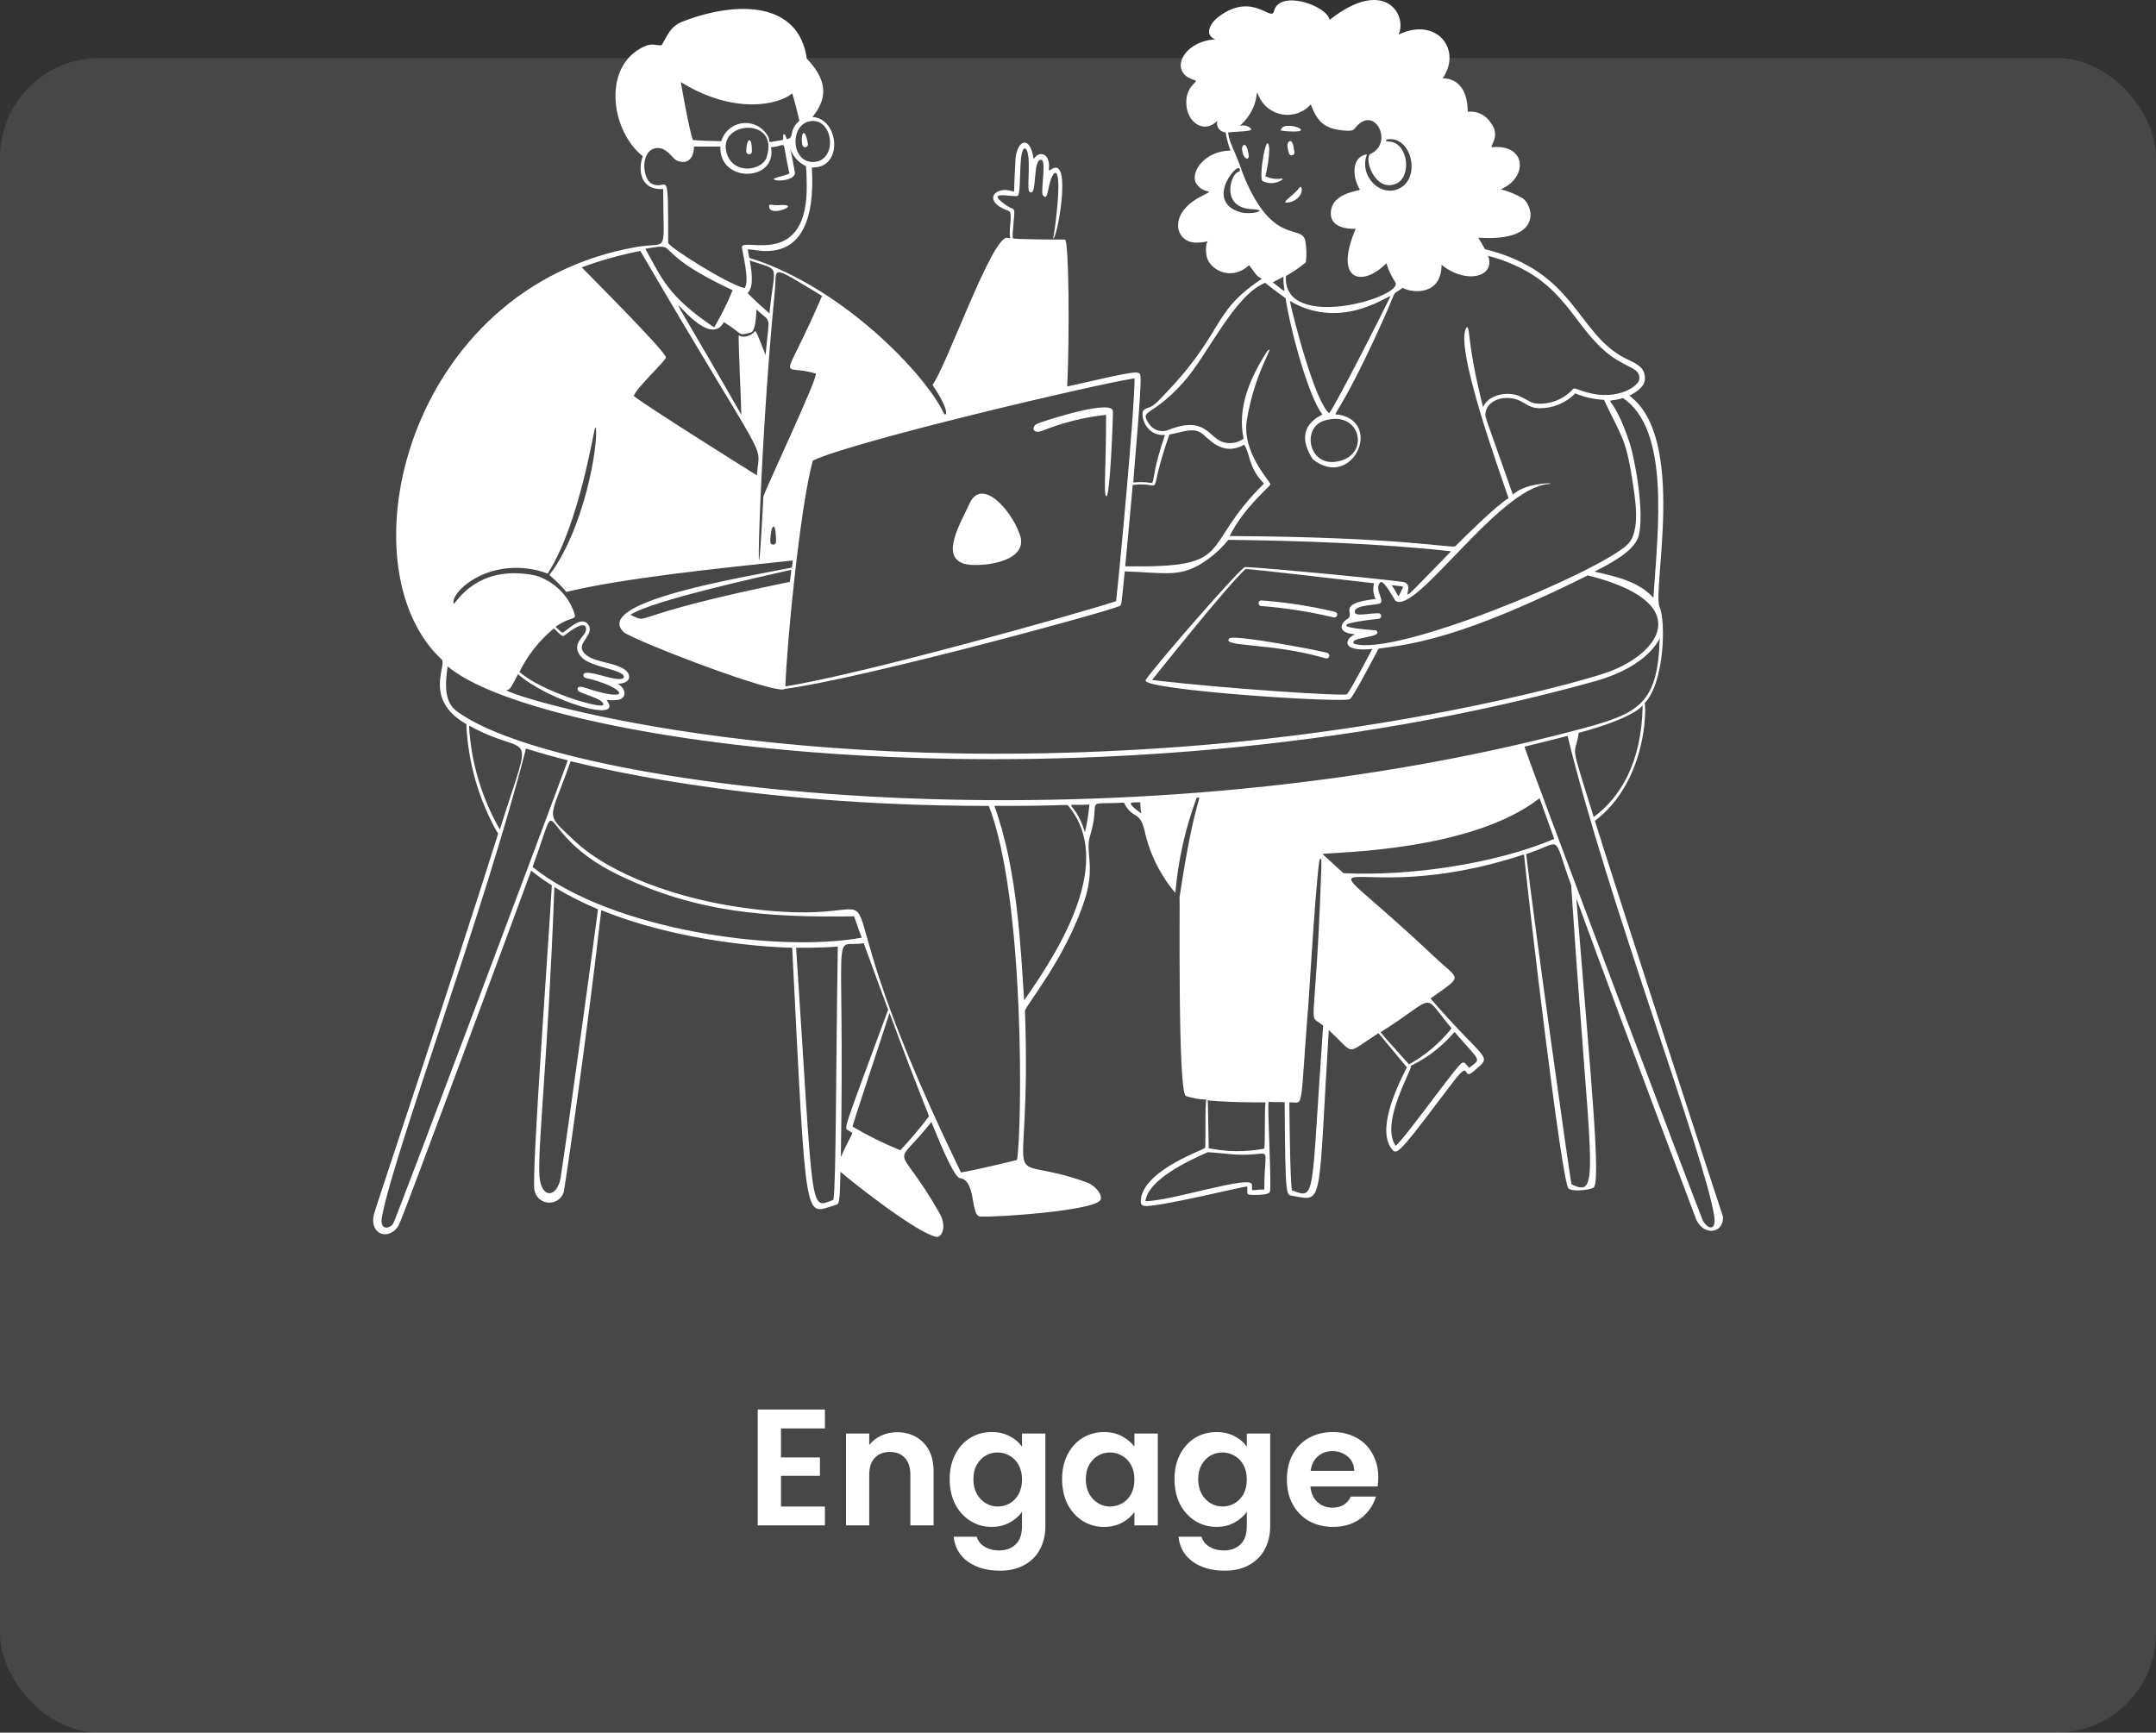
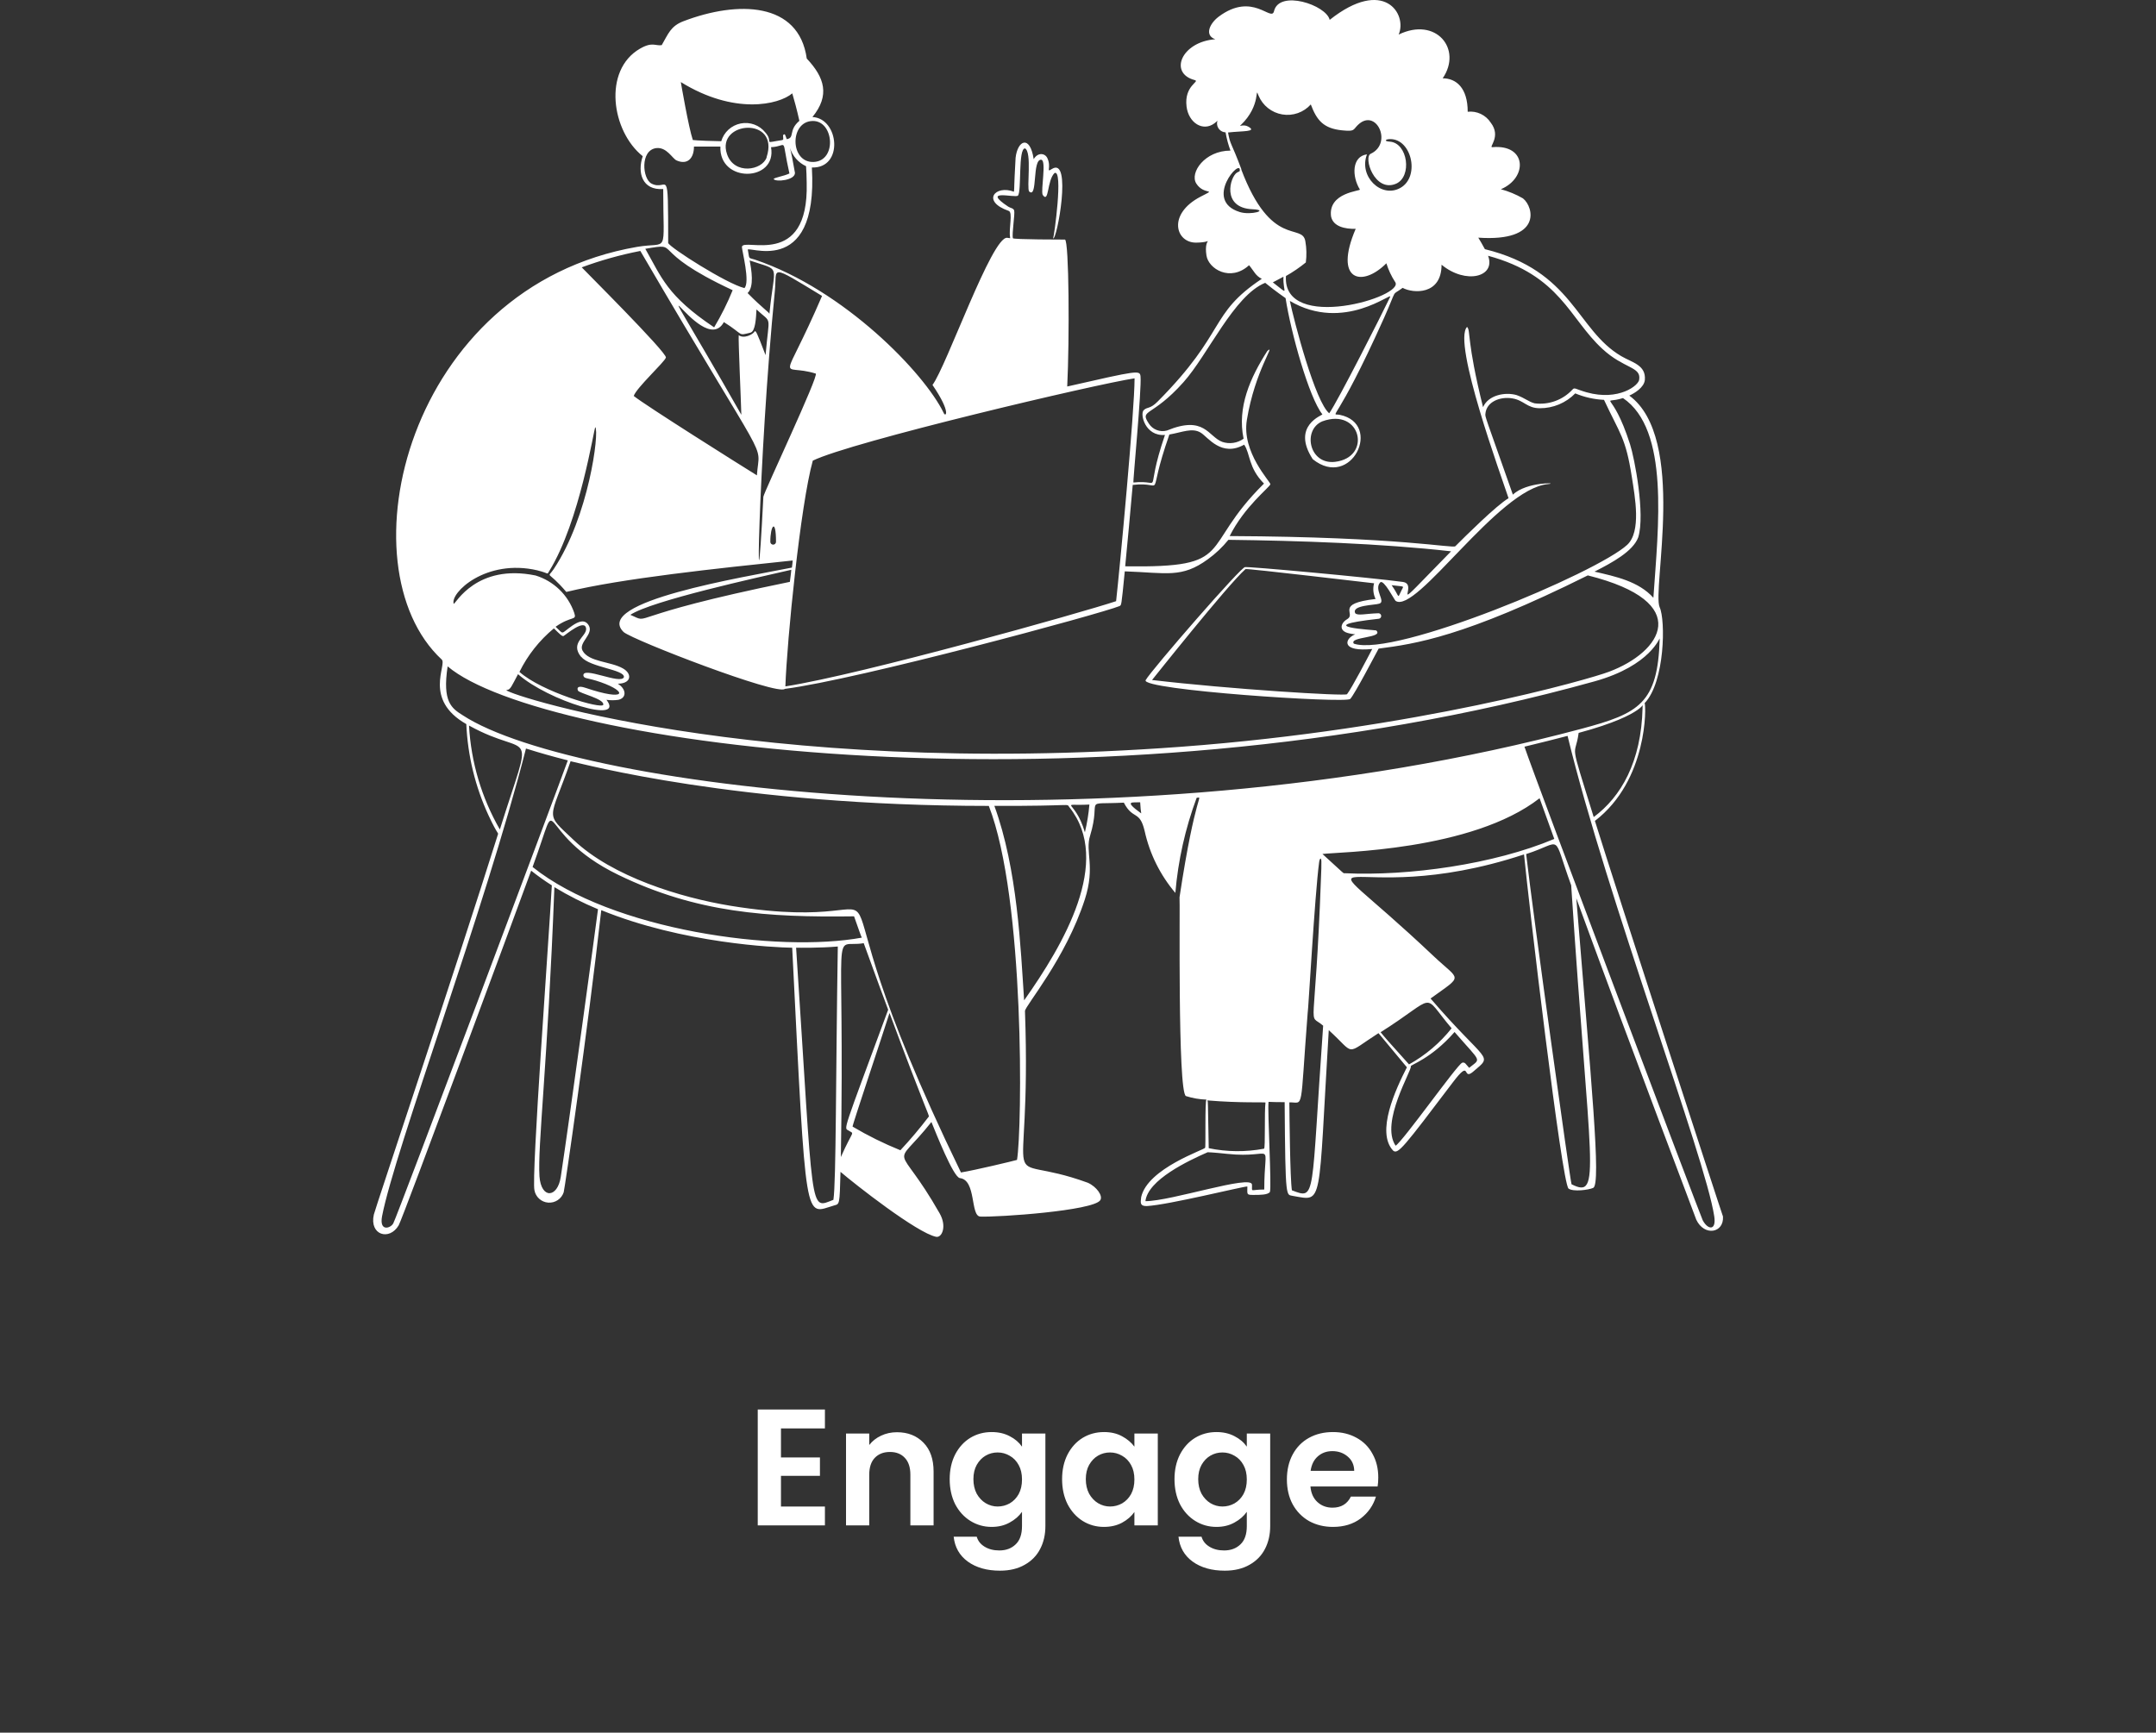
<svg xmlns="http://www.w3.org/2000/svg" width="260" height="209" viewBox="0 0 260 209" fill="none">
  <rect x="0" y="0" width="260" height="209" fill="#333333" stroke="none" />
-   <rect y="7" width="260" height="202" rx="12" fill="white" fill-opacity="0.1" />
  <path d="M94.18 172.3V175.8H98.88V178.02H94.18V181.72H99.48V184H91.38V170.02H99.48V172.3H94.18ZM108.165 172.76C109.485 172.76 110.551 173.18 111.365 174.02C112.178 174.847 112.585 176.007 112.585 177.5V184H109.785V177.88C109.785 177 109.565 176.327 109.125 175.86C108.685 175.38 108.085 175.14 107.325 175.14C106.551 175.14 105.938 175.38 105.485 175.86C105.045 176.327 104.825 177 104.825 177.88V184H102.025V172.92H104.825V174.3C105.198 173.82 105.671 173.447 106.245 173.18C106.831 172.9 107.471 172.76 108.165 172.76ZM119.587 172.74C120.414 172.74 121.141 172.907 121.767 173.24C122.394 173.56 122.887 173.98 123.247 174.5V172.92H126.067V184.08C126.067 185.107 125.861 186.02 125.447 186.82C125.034 187.633 124.414 188.273 123.587 188.74C122.761 189.22 121.761 189.46 120.587 189.46C119.014 189.46 117.721 189.093 116.707 188.36C115.707 187.627 115.141 186.627 115.007 185.36H117.787C117.934 185.867 118.247 186.267 118.727 186.56C119.221 186.867 119.814 187.02 120.507 187.02C121.321 187.02 121.981 186.773 122.487 186.28C122.994 185.8 123.247 185.067 123.247 184.08V182.36C122.887 182.88 122.387 183.313 121.747 183.66C121.121 184.007 120.401 184.18 119.587 184.18C118.654 184.18 117.801 183.94 117.027 183.46C116.254 182.98 115.641 182.307 115.187 181.44C114.747 180.56 114.527 179.553 114.527 178.42C114.527 177.3 114.747 176.307 115.187 175.44C115.641 174.573 116.247 173.907 117.007 173.44C117.781 172.973 118.641 172.74 119.587 172.74ZM123.247 178.46C123.247 177.78 123.114 177.2 122.847 176.72C122.581 176.227 122.221 175.853 121.767 175.6C121.314 175.333 120.827 175.2 120.307 175.2C119.787 175.2 119.307 175.327 118.867 175.58C118.427 175.833 118.067 176.207 117.787 176.7C117.521 177.18 117.387 177.753 117.387 178.42C117.387 179.087 117.521 179.673 117.787 180.18C118.067 180.673 118.427 181.053 118.867 181.32C119.321 181.587 119.801 181.72 120.307 181.72C120.827 181.72 121.314 181.593 121.767 181.34C122.221 181.073 122.581 180.7 122.847 180.22C123.114 179.727 123.247 179.14 123.247 178.46ZM128.082 178.42C128.082 177.3 128.302 176.307 128.742 175.44C129.195 174.573 129.802 173.907 130.562 173.44C131.335 172.973 132.195 172.74 133.142 172.74C133.969 172.74 134.689 172.907 135.302 173.24C135.929 173.573 136.429 173.993 136.802 174.5V172.92H139.622V184H136.802V182.38C136.442 182.9 135.942 183.333 135.302 183.68C134.675 184.013 133.949 184.18 133.122 184.18C132.189 184.18 131.335 183.94 130.562 183.46C129.802 182.98 129.195 182.307 128.742 181.44C128.302 180.56 128.082 179.553 128.082 178.42ZM136.802 178.46C136.802 177.78 136.669 177.2 136.402 176.72C136.135 176.227 135.775 175.853 135.322 175.6C134.869 175.333 134.382 175.2 133.862 175.2C133.342 175.2 132.862 175.327 132.422 175.58C131.982 175.833 131.622 176.207 131.342 176.7C131.075 177.18 130.942 177.753 130.942 178.42C130.942 179.087 131.075 179.673 131.342 180.18C131.622 180.673 131.982 181.053 132.422 181.32C132.875 181.587 133.355 181.72 133.862 181.72C134.382 181.72 134.869 181.593 135.322 181.34C135.775 181.073 136.135 180.7 136.402 180.22C136.669 179.727 136.802 179.14 136.802 178.46ZM146.697 172.74C147.523 172.74 148.25 172.907 148.877 173.24C149.503 173.56 149.997 173.98 150.357 174.5V172.92H153.177V184.08C153.177 185.107 152.97 186.02 152.557 186.82C152.143 187.633 151.523 188.273 150.697 188.74C149.87 189.22 148.87 189.46 147.697 189.46C146.123 189.46 144.83 189.093 143.817 188.36C142.817 187.627 142.25 186.627 142.117 185.36H144.897C145.043 185.867 145.357 186.267 145.837 186.56C146.33 186.867 146.923 187.02 147.617 187.02C148.43 187.02 149.09 186.773 149.597 186.28C150.103 185.8 150.357 185.067 150.357 184.08V182.36C149.997 182.88 149.497 183.313 148.857 183.66C148.23 184.007 147.51 184.18 146.697 184.18C145.763 184.18 144.91 183.94 144.137 183.46C143.363 182.98 142.75 182.307 142.297 181.44C141.857 180.56 141.637 179.553 141.637 178.42C141.637 177.3 141.857 176.307 142.297 175.44C142.75 174.573 143.357 173.907 144.117 173.44C144.89 172.973 145.75 172.74 146.697 172.74ZM150.357 178.46C150.357 177.78 150.223 177.2 149.957 176.72C149.69 176.227 149.33 175.853 148.877 175.6C148.423 175.333 147.937 175.2 147.417 175.2C146.897 175.2 146.417 175.327 145.977 175.58C145.537 175.833 145.177 176.207 144.897 176.7C144.63 177.18 144.497 177.753 144.497 178.42C144.497 179.087 144.63 179.673 144.897 180.18C145.177 180.673 145.537 181.053 145.977 181.32C146.43 181.587 146.91 181.72 147.417 181.72C147.937 181.72 148.423 181.593 148.877 181.34C149.33 181.073 149.69 180.7 149.957 180.22C150.223 179.727 150.357 179.14 150.357 178.46ZM166.211 178.22C166.211 178.62 166.185 178.98 166.131 179.3H158.031C158.098 180.1 158.378 180.727 158.871 181.18C159.365 181.633 159.971 181.86 160.691 181.86C161.731 181.86 162.471 181.413 162.911 180.52H165.931C165.611 181.587 164.998 182.467 164.091 183.16C163.185 183.84 162.071 184.18 160.751 184.18C159.685 184.18 158.725 183.947 157.871 183.48C157.031 183 156.371 182.327 155.891 181.46C155.425 180.593 155.191 179.593 155.191 178.46C155.191 177.313 155.425 176.307 155.891 175.44C156.358 174.573 157.011 173.907 157.851 173.44C158.691 172.973 159.658 172.74 160.751 172.74C161.805 172.74 162.745 172.967 163.571 173.42C164.411 173.873 165.058 174.52 165.511 175.36C165.978 176.187 166.211 177.14 166.211 178.22ZM163.311 177.42C163.298 176.7 163.038 176.127 162.531 175.7C162.025 175.26 161.405 175.04 160.671 175.04C159.978 175.04 159.391 175.253 158.911 175.68C158.445 176.093 158.158 176.673 158.051 177.42H163.311Z" fill="white" />
-   <path d="M152.249 21.823C153.679 22.603 155.247 21.395 154.467 21.549C153.827 21.638 153.175 21.537 152.591 21.258C152.873 20.18 153.034 19.074 153.071 17.96C152.797 15.262 151.743 21.498 152.249 21.823ZM156.36 23.04C155.504 23.896 154.442 24.521 155.324 24.427C156.506 24.307 157.303 23.134 156.874 22.517C156.532 22.74 156.754 22.637 156.36 23.04ZM155.367 17.163C155.11 17.472 155.367 18.166 155.427 18.474C155.445 18.558 155.495 18.632 155.565 18.682C155.636 18.731 155.723 18.752 155.809 18.74C155.894 18.728 155.972 18.684 156.027 18.618C156.081 18.551 156.109 18.466 156.103 18.38C156.009 17.609 155.821 16.632 155.367 17.163ZM150.587 18.739C150.304 16.769 149.73 17.617 149.782 17.943C149.85 19.262 150.681 19.408 150.587 18.739ZM154.853 15.801C159.547 16.255 154.699 14.234 154.442 15.733L154.853 15.801ZM125.249 51.041C124.273 51.384 124.47 52.42 125.677 51.966C128.147 50.975 130.741 50.326 133.387 50.039C133.387 56.995 133.036 59.693 133.438 59.881C133.875 59.71 134.235 50.382 134.209 49.602C134.132 48.163 126.782 50.493 125.249 51.041ZM116.957 60.669C115.698 63.367 113.471 67.051 116.204 67.984C117.737 68.498 124.23 67.984 122.988 64.498C121.891 61.38 118.414 57.628 116.957 60.669ZM160.061 78.752C158.904 78.418 148.762 76.507 148.266 76.996C147.186 78.084 153.174 77.467 159.872 79.411C159.96 79.436 160.054 79.425 160.133 79.381C160.213 79.337 160.271 79.263 160.296 79.176C160.321 79.088 160.311 78.994 160.266 78.915C160.222 78.835 160.148 78.777 160.061 78.752ZM161.012 73.809C158.076 73.108 155.088 72.644 152.077 72.422C151.987 72.433 151.904 72.48 151.848 72.552C151.791 72.624 151.766 72.716 151.778 72.807C151.789 72.898 151.836 72.981 151.908 73.037C151.981 73.093 152.072 73.118 152.163 73.107C155.08 73.339 157.975 73.795 160.823 74.469C160.911 74.494 161.004 74.483 161.084 74.439C161.163 74.395 161.222 74.321 161.247 74.233C161.272 74.146 161.261 74.052 161.217 73.972C161.173 73.893 161.099 73.834 161.012 73.809ZM94.275 24.727C93.187 24.847 92.853 24.538 92.759 24.778C92.528 26.363 96.674 24.658 94.275 24.727ZM90.677 18.277C90.677 16.144 89.992 16.778 89.992 18.277C89.992 18.368 90.028 18.455 90.093 18.519C90.157 18.583 90.244 18.619 90.335 18.619C90.426 18.619 90.513 18.583 90.577 18.519C90.641 18.455 90.677 18.368 90.677 18.277ZM96.751 17.472C96.758 17.516 96.774 17.559 96.798 17.597C96.822 17.635 96.853 17.668 96.889 17.695C96.926 17.721 96.967 17.74 97.011 17.75C97.055 17.76 97.1 17.762 97.145 17.754C97.189 17.747 97.232 17.731 97.27 17.707C97.308 17.683 97.341 17.652 97.368 17.616C97.394 17.579 97.413 17.538 97.423 17.494C97.433 17.45 97.435 17.405 97.427 17.36C97.11 15.296 96.502 15.913 96.751 17.472Z" fill="white" />
  <path d="M192.337 99.019C198.736 94.119 198.522 85.108 198.333 84.816C200.791 82.247 200.86 74.794 200.149 73.261C199.19 71.18 203.473 52.831 196.483 47.718C197.1 47.444 198.273 46.741 198.359 45.825C198.513 44.017 196.808 43.726 195.506 42.955C190.067 39.76 189.724 32.676 179.069 30.055C178.674 29.327 178.589 29.198 178.272 28.667C185.981 29.198 184.988 24.975 183.66 23.93C182.824 23.447 181.928 23.076 180.996 22.825C184.242 21.463 184.148 17.377 179.968 17.754C179.471 17.797 181.081 16.478 179.771 14.791C179.476 14.335 179.06 13.972 178.57 13.74C178.08 13.508 177.534 13.418 176.996 13.48C176.996 10.61 175.616 9.445 173.98 9.445C176.387 5.916 173.175 1.985 168.67 4.169C169.74 1.685 166.888 -2.787 160.352 2.396C159.941 0.597 154.253 -1.279 153.637 1.351C153.32 2.696 151.067 -1.065 146.955 2.019C145.833 2.875 145.242 4.289 146.561 4.734C142.475 5.034 140.908 8.837 144.077 9.66C144.762 9.839 142.775 10.302 143.092 12.855C143.332 14.808 145.062 15.93 146.475 14.859C146.947 14.508 146.81 14.431 146.767 14.799C146.755 14.944 146.773 15.089 146.818 15.227C146.864 15.364 146.937 15.491 147.033 15.6C147.129 15.709 147.246 15.797 147.377 15.86C147.508 15.922 147.65 15.958 147.795 15.964C147.924 16.714 148.122 17.451 148.386 18.166C145.285 18.166 143.443 20.838 144.266 22.14C145.216 23.631 146.887 22.637 144.797 23.716C140.745 25.815 141.764 29.293 144.248 29.267C146.732 29.241 145.105 28.325 145.49 30.809C145.73 32.445 148.386 34.047 150.63 31.991C151.264 32.753 151.392 33.241 152.163 33.635C145.73 37.918 147.975 40 139.631 48.411C138.663 49.397 138.381 49.028 137.918 49.482C137.456 49.936 138.09 52.66 140.488 52.463C137.858 60.172 140.488 57.8 136.685 58.202C136.599 58.202 137.687 46.955 137.541 45.405C137.456 44.642 137.301 44.66 128.701 46.621C128.984 40.882 128.924 29.018 128.427 28.898C128.342 28.898 122.149 28.898 122.149 28.736C122.011 28.188 122.414 25.832 122.303 25.387C122.2 25.095 121.857 25.104 121.583 24.924C118.26 22.714 122.44 23.922 122.757 23.596C123.219 23.082 122.757 17.9 123.613 17.9C124.47 18.354 123.785 22.688 124.11 23.099C125.164 24.024 124.444 19.133 125.583 19.27C126.209 19.39 125.498 22.919 125.738 23.502C126.517 24.616 126.243 21.789 127.168 20.872C128.247 20.35 127.117 28.582 126.997 28.753C127.434 29.096 129.352 18.765 126.834 20.393C126.097 20.872 126.834 20.187 126.294 19.048C125.995 18.457 125.138 18.363 124.658 19.202C124.204 16.204 122.705 16.932 122.474 19.039C122.251 23.014 122.346 22.414 122.277 23.125C120.007 22.268 118.311 24.282 121.643 25.438C122.166 25.618 121.643 27.519 121.806 28.607C121.806 28.787 121.9 28.727 121.455 28.684C119.622 28.496 114.139 44.18 112.452 46.433C114.79 49.859 114.011 50.364 113.797 49.799C111.475 45.002 101.805 34.955 91.055 31.323C90.198 31.049 90.403 31.323 90.198 30.209C89.573 29.293 98.712 33.995 97.907 20.204C101.77 20.333 101.205 14.285 97.976 14.114C100.109 11.501 99.441 9.351 97.29 7.064C96.34 0.211 88.973 0.057 82.42 2.559C80.87 3.15 80.596 4.075 79.799 5.445C79.028 5.565 78.677 5.008 77.186 5.865C72.655 8.478 73.76 15.861 77.512 18.842C76.835 20.804 77.426 22.98 79.979 22.8C79.979 31.006 80.724 29.104 76.818 29.781C48.979 34.603 41.201 68.353 53.271 79.557C53.939 80.182 51.009 84.371 56.234 87.343C56.402 91.148 57.31 94.884 58.907 98.342C60.098 100.912 60.14 100.355 60.02 100.732C54.932 116.921 45.236 145.822 45.082 146.507C44.525 148.983 46.958 149.703 48.08 147.801C48.577 146.944 62.29 109.854 64.055 105.023C64.854 105.658 65.686 106.25 66.548 106.796C66.179 113.383 64.072 141.916 64.449 143.561C64.519 143.961 64.721 144.326 65.023 144.599C65.324 144.871 65.708 145.035 66.113 145.064C66.519 145.094 66.922 144.987 67.26 144.762C67.598 144.536 67.85 144.204 67.978 143.818C68.107 143.39 70.848 124.536 72.51 109.786C82.36 113.803 93.522 114.291 95.534 114.317C97.248 148.503 96.991 146.448 100.605 145.402C101.239 145.214 101.256 145.402 101.359 141.351C103.072 142.824 110.61 148.743 112.897 149.189C113.583 149.317 114.217 147.947 113.317 146.362C108.092 137.171 107.518 141.411 112.323 135.338C112.863 136.648 114.953 141.976 115.75 142.105C117.763 142.327 116.992 146.704 118.225 146.747C120.418 146.833 131.785 146.045 132.676 144.786C133.053 144.263 132.239 143.141 131.194 142.67C119.853 138.533 124.47 146.242 123.605 121.958C123.605 121.341 128.496 115.679 130.826 108.484C132.119 104.483 130.826 102.753 131.468 100.774C132.882 96.106 130.38 97.083 135.528 96.817C136.625 98.941 137.439 97.674 138.038 100.243C138.646 102.995 139.916 105.556 141.739 107.704C142.072 103.782 142.937 99.924 144.308 96.235C145.165 96.157 144.197 95.327 142.244 108.227C142.321 108.312 141.996 131.731 143.015 132.211C143.816 132.468 144.649 132.612 145.49 132.639C145.285 132.802 145.422 138.447 145.328 138.447C145.328 138.661 138.389 140.914 137.618 144.4C137.516 145.163 137.498 145.48 138.295 145.48C140.942 145.334 149.842 143.115 150.424 143.115C150.424 144.066 150.279 144.143 151.178 144.135C151.94 144.135 152.891 144.135 153.14 143.784C153.371 143.21 152.84 134.018 152.977 132.948C152.977 132.862 152.831 132.948 154.921 132.948C155.007 145.171 155.101 144.015 155.958 144.263C159.615 144.889 158.947 145.694 160.241 124.262C163.547 127.26 162.074 127.294 166.237 124.622C166.802 125.333 169.663 128.716 169.663 128.742C168.293 131.414 165.911 136.554 168.001 138.79C168.592 139.295 169.286 138.37 175.171 130.601C177.484 127.534 176.276 130.447 177.655 129.264C180.148 127.132 179.368 128.408 172.516 120.442C176.533 117.538 176.096 118.36 172.918 115.362C155.598 98.976 161.851 110.317 183.788 103.062C184.319 108.578 188.345 142.781 189.159 143.372C189.716 143.775 191.558 143.544 192.131 143.287C193.116 142.841 191.892 130.575 190.093 108.355C197.331 128.125 204.56 147.039 204.56 147.124C205.52 149.154 207.91 148.752 207.781 146.739C207.756 146.773 194.795 106.95 192.337 99.019ZM177.175 128.81C176.773 128.391 176.679 128.074 176.319 128.194C175.642 128.536 169.226 137.616 168.301 138.199C166.4 135.389 170.331 129.016 170.134 128.622C170.014 128.459 172.55 127.765 175.411 124.485C178.683 128.271 178.632 127.611 177.167 128.81H177.175ZM175.06 124.031C173.649 125.807 171.903 127.289 169.92 128.391C167.35 125.547 166.999 125.127 166.494 124.51C173.544 120.048 171.334 119.662 175.051 124.031H175.06ZM198.085 85.339C197.939 91.926 195.464 96.132 192.191 98.556C189.116 88.645 189.939 91.652 190.375 88.405C198.941 86.101 198.093 84.388 198.076 85.339H198.085ZM199.395 72.113C197.605 70.117 194.847 69.543 192.286 68.952C194.419 67.865 196.928 66.511 197.562 64.815C198.419 62.005 197.108 55.247 196.577 53.602C194.376 46.707 192.937 48.9 195.721 48.017C201.357 51.821 199.978 63.496 199.387 72.113H199.395ZM165.894 72.25C160.909 72.824 163.607 74.015 162.468 74.683C161.663 75.145 161.389 76.113 162.691 76.396C163.65 76.61 163.547 76.396 163.102 76.679C162.142 77.253 161.894 78.64 165.483 78.281C165.072 79.069 163.008 83.035 162.442 83.737C162.237 83.994 148.197 83.12 138.929 82.024C139.006 81.938 148.017 70.588 150.202 68.644C150.407 68.55 165.62 70.357 165.706 70.357C165.536 70.989 165.6 71.661 165.886 72.25H165.894ZM163.265 77.638C162.622 76.781 166.939 76.979 165.963 76.045C165.877 75.993 157.637 75.591 166.305 74.632C166.384 74.614 166.454 74.568 166.502 74.502C166.549 74.437 166.572 74.356 166.564 74.275C166.557 74.195 166.521 74.12 166.462 74.064C166.403 74.008 166.326 73.975 166.245 73.972C164.704 74.015 163.744 74.297 163.436 73.972C162.93 72.987 165.834 72.995 166.323 72.816C167.179 72.584 165.629 71.102 166.451 70.246C166.879 69.86 168.121 72.319 168.301 72.481C170.794 74.135 180.653 58.956 186.675 58.391C188.165 58.245 184.105 58.065 182.443 59.667C179.017 49.971 179.103 50.313 179.128 49.936C179.24 48.446 180.919 47.812 182.366 48.052C183.814 48.292 184.122 49.234 185.681 49.242C186.479 49.246 187.269 49.09 188.005 48.783C188.741 48.475 189.407 48.023 189.964 47.452C191.067 47.911 192.241 48.175 193.433 48.232C195.369 52.377 196.046 52.78 196.783 57.5C197.168 59.958 197.956 64.121 196.226 65.723C192.585 69.098 168.19 79.326 163.256 77.638H163.265ZM167.83 70.588C169.543 70.811 169.286 70.588 168.952 71.334C168.498 72.284 168.815 71.985 167.822 70.588H167.83ZM149.508 25.575C145.028 24.187 149.713 18.928 149.508 20.598C149.508 20.684 149.259 20.761 149.191 20.804C148.334 21.292 147.255 25.087 151.058 25.241C153.114 25.335 150.836 25.995 149.508 25.575ZM149.713 20.435C148.428 17.009 148.377 17.549 148.094 15.981C149.808 15.784 151.658 15.921 150.544 15.279C149.936 14.928 149.336 15.339 149.611 15.107C152.18 12.666 151.264 10.216 151.778 11.544C152.025 12.131 152.417 12.646 152.916 13.041C153.416 13.436 154.007 13.699 154.636 13.804C155.264 13.909 155.909 13.854 156.51 13.643C157.111 13.432 157.649 13.072 158.074 12.598C158.793 14.508 159.598 15.502 161.868 15.724C163.384 15.87 163.145 15.681 163.719 15.107C165.92 12.906 168.001 17.249 165.329 18.534C164.352 18.877 165.749 23.279 168.361 22.157C170.314 21.301 169.783 17.249 167.607 17.086C166.802 17.026 167.213 16.821 167.342 16.803C170.169 16.401 171.368 21.284 168.867 22.671C166.571 23.947 163.821 21.284 164.849 18.619C163.008 18.868 163.016 21.275 163.993 22.86C164.113 23.048 160.147 23.202 160.515 26.098C160.763 27.348 162.228 27.631 163.487 27.605C160.806 33.858 164.224 34.732 167.188 31.759C167.432 32.549 167.784 33.301 168.233 33.995C169.629 35.768 154.639 40.197 155.076 33.293C155.92 32.817 156.723 32.27 157.474 31.657C157.586 30.802 157.566 29.935 157.414 29.087C157.029 26.851 153.302 30.012 149.679 20.418L149.713 20.435ZM160.326 49.876C158.613 48.557 156.044 38.672 155.547 36.299C162.082 40.154 167.976 35.092 167.642 35.82C166.639 37.927 161.337 48.377 160.292 49.859L160.326 49.876ZM160.986 55.71C157.859 56.061 157.054 51.855 159.453 50.827C164.13 49.097 165.5 55.187 160.986 55.71ZM153.482 34.064C153.482 34.064 154.253 33.67 154.776 33.378C154.69 35.323 155.607 35.674 153.482 34.047V34.064ZM138.544 51.093C137.379 49.328 138.903 50.382 142.715 46.107C145.687 42.784 148.797 35.648 152.574 34.115C152.789 34.303 153.936 35.203 155.033 35.965C155.675 40.12 157.86 47.958 159.47 49.979C159.547 50.073 155.658 51.324 158.313 55.393C162.973 59.127 166.794 51.11 161.569 50.039C160.344 49.799 161.02 51.461 166.896 38.372C168.61 34.518 167.71 35.803 169.149 34.723C170.391 35.4 173.843 35.631 173.843 31.931C176.756 34.338 180.413 33.421 179.454 30.852C188.191 33.224 189.245 38.424 193.245 42.09C195.815 44.471 197.888 44.214 197.682 45.739C197.682 46.484 195.198 48.403 191.343 47.324C190.024 46.955 189.879 46.681 189.63 46.99C189.057 47.61 188.343 48.085 187.549 48.374C186.755 48.663 185.903 48.758 185.065 48.651C184.337 48.463 183.925 48.026 182.897 47.658C181.501 47.255 179.471 47.658 178.846 49.114C176.824 40.976 177.381 39.897 176.918 39.434C175.12 41.268 181.107 57.611 181.921 60.095C180.465 60.952 176.696 64.695 175.505 65.886C175.205 66.186 168.978 64.764 148.291 64.661C150.073 61.106 153.045 58.845 153.2 58.416C153.251 58.134 149.713 54.579 150.364 50.656C151.349 44.66 153.919 41.353 152.831 42.338C150.776 45.542 149.174 49.131 149.97 52.917C149.603 53.181 149.179 53.353 148.732 53.42C148.285 53.487 147.829 53.447 147.401 53.303C145.687 52.66 145.276 50.056 140.719 51.932C140.314 52.043 139.885 52.022 139.493 51.871C139.101 51.72 138.769 51.447 138.544 51.093ZM141.019 52.412C142.578 52.146 143.777 51.555 144.814 52.198C145.67 52.729 147.298 55.178 150.039 53.637C150.793 54.742 150.527 56.412 152.429 58.331C144.42 66.246 149.285 68.507 135.691 68.31C135.897 66.211 136.368 61.192 136.599 58.493C140.796 57.997 138.081 60.798 141.019 52.412ZM136.822 45.636C136.822 49.559 135.032 68.618 134.595 72.516C130.543 73.869 103.938 81.347 94.712 82.795C94.901 77.253 96.528 60.909 98.019 55.564C102.61 53.303 132.376 46.287 136.822 45.636ZM76.004 74.169C78.574 72.456 91.474 69.638 95.423 68.73C95.423 68.935 95.278 69.98 95.252 70.186C74.582 74.409 78.72 75.343 76.03 74.169H76.004ZM99.132 35.7C94.25 47.05 93.993 43.7 98.37 45.062C98.824 45.208 92.082 59.453 92.057 59.924C91.02 80.396 91.423 55.538 93.444 35.083C93.727 32.265 92.596 31.725 99.141 35.7H99.132ZM93.581 65.355C93.581 65.446 93.545 65.533 93.481 65.597C93.417 65.661 93.33 65.697 93.239 65.697C93.148 65.697 93.061 65.661 92.996 65.597C92.932 65.533 92.896 65.446 92.896 65.355C92.888 63.419 93.581 62.408 93.581 65.355ZM90.403 31.417C94.318 32.762 93.393 31.597 92.785 37.867C92.785 37.687 91.988 37.216 90.155 35.349C90.977 34.603 90.618 32.505 90.403 31.417ZM90.506 40.12C91.089 39.974 91.174 38.407 91.226 37.327C93.162 39.126 92.751 37.79 92.322 42.835C91.174 39.828 91.183 40.008 91.029 39.94C90.815 40.368 89.675 40.899 89.084 40.428C89.024 41.036 89.35 48.052 89.401 50.03C75.396 25.455 84.596 43.82 87.294 38.852C89.787 40.411 88.904 40.522 90.523 40.12H90.506ZM98.001 14.594C100.571 14.542 100.965 19.425 98.113 19.536C95.26 19.647 95.192 14.645 98.001 14.594ZM95.543 11.261C95.749 11.938 96.126 13.317 96.4 14.576C95.038 15.716 95.886 16.632 94.875 16.786C94.686 16.307 94.686 16.033 94.43 16.307C94.43 17.018 94.661 16.821 93.701 17C92.082 17.292 93.29 17.12 92.305 15.99C91.956 15.551 91.494 15.217 90.968 15.024C90.442 14.83 89.873 14.785 89.323 14.893C88.774 15.001 88.264 15.258 87.85 15.635C87.437 16.013 87.135 16.497 86.977 17.035C86.232 17.035 83.928 16.949 83.551 16.889C83.037 15.373 82.112 9.968 82.103 9.899C88.519 13.874 93.907 12.649 95.543 11.261ZM92.459 18.971C91.928 20.564 88.528 21.138 87.671 18.585C86.309 14.594 94.095 13.985 92.442 18.971H92.459ZM78.574 22.149C77.46 21.575 77.178 18.123 79.131 17.866C80.399 17.712 81.075 19.116 81.581 19.348C82.883 19.93 83.688 19.116 83.688 17.677H86.874C86.695 22.131 93.727 21.96 92.982 17.754C95.123 17.66 94.155 16.29 95.2 20.924C94.515 21.258 93.35 21.412 93.299 21.6C93.539 21.977 95.868 21.763 95.868 20.855C95.603 19.305 95.406 18.371 95.269 17.857C95.423 18.336 95.674 18.779 96.007 19.156C96.341 19.533 96.748 19.838 97.205 20.05C97.256 20.71 97.265 21.206 97.282 22.08C97.547 32.547 89.573 28.573 89.47 29.789C89.47 30.218 90.489 34.072 89.77 34.749C87.645 34.235 80.793 29.875 80.579 29.31C80.57 19.468 80.553 23.159 78.574 22.149ZM88.356 34.997C87.728 36.549 86.98 38.049 86.121 39.486C80.424 35.674 79.773 33.438 77.82 30.012C82.42 29.224 77.812 30.089 88.356 35.006V34.997ZM77.221 30.269C93.222 57.68 91.586 52.891 91.277 57.337C89.17 56.035 77.82 48.891 76.424 47.761C76.758 46.767 80.116 43.7 80.304 43.135C80.493 42.57 70.12 32.256 70.154 32.248C72.439 31.405 74.788 30.746 77.178 30.278L77.221 30.269ZM64.86 68.815C66.256 69.149 65.931 69.381 66.231 68.892C69.94 62.896 71.627 51.658 71.79 51.521C72.287 52.129 71.019 62.28 66.77 68.653C65.965 69.86 65.957 68.653 68.295 71.402C74.985 69.766 86.557 68.558 95.594 67.608C95.594 67.83 95.526 68.19 95.5 68.464C89.633 69.638 71.439 72.576 75.208 76.242C76.39 77.244 93.796 83.951 94.644 83.095C103.475 81.964 132.847 74.006 135.006 73.107C135.237 72.953 135.211 73.312 135.64 68.918C140.711 69.089 142.492 69.775 145.67 67.453C146.593 66.787 147.422 66 148.137 65.115C156.575 65.218 166.58 65.552 174.991 66.502C166.545 75.145 171.394 70.494 169.166 70.194C165.423 69.68 150.056 68.267 150.15 68.413C149.91 68.079 138.809 80.859 138.158 82.041C137.507 83.223 162.297 84.868 162.828 84.311C163.359 83.754 165.8 79.069 166.254 78.238C170.605 77.672 176.533 76.85 191.48 69.406C204.415 72.644 200.329 78.666 194.05 81.022C191.857 81.878 170.811 87.96 142.45 90.076C90.592 93.939 59.455 83.223 61.134 83.223C61.554 83.223 61.742 82.675 62.47 81.321C66.136 84.551 75.439 87.395 73.135 84.414C73.612 84.484 74.097 84.484 74.574 84.414C75.482 84.208 75.542 83.343 74.814 82.701C74.445 82.384 74.394 82.486 74.719 82.461C76.141 82.358 76.227 81.253 75.122 80.628C73.632 79.771 71.01 79.865 70.257 78.495C69.708 77.501 71.662 76.499 70.985 75.411C70.514 74.657 69.76 74.966 69.023 75.462C67.533 76.499 68.072 76.585 67.002 75.6C68.955 74.237 69.571 74.906 69.254 73.938C68.888 72.868 68.273 71.9 67.46 71.114C66.647 70.328 65.659 69.745 64.578 69.415C57.459 67.959 54.941 72.841 54.718 72.841C54.239 71.548 58.573 67.342 64.817 68.798L64.86 68.815ZM70.103 79.231C71.122 80.508 75.319 80.748 75.242 81.673C74.882 82.649 70.145 80.268 70.359 81.527C70.496 81.904 70.771 81.707 72.45 82.289C75.747 83.446 75.567 84.645 70.599 82.966C69.683 82.658 69.554 82.966 69.7 83.3C69.846 83.634 72.921 84.294 72.749 85.013C72.569 85.57 65.374 83.472 62.642 81.047C63.641 79.024 65.056 77.234 66.796 75.796C67.49 76.473 67.781 76.781 67.952 76.722C68.124 76.662 70.591 74.503 70.685 75.865C70.702 76.79 68.723 77.552 70.06 79.214L70.103 79.231ZM56.603 87.54C64.149 91.712 64.415 86.864 60.278 100.055C58.076 96.225 56.803 91.933 56.56 87.523L56.603 87.54ZM47.429 147.561C47.12 148.161 45.715 148.615 46.075 146.704C47.643 138.601 58.436 109.871 63.43 90.29C65.314 90.881 66.582 91.232 68.475 91.72C67.062 95.652 47.78 147.021 47.429 147.561ZM67.627 141.95C67.242 144.52 65.263 144.666 65.057 141.899C64.817 138.224 66.034 128.605 66.856 107.01C68.54 108.029 70.298 108.919 72.115 109.674C71.781 112.287 68.758 134.438 67.627 141.95ZM100.503 144.726C97.556 145.856 98.156 146.953 96.006 114.317C96.408 114.317 98.858 114.36 101.034 114.171C100.785 129.838 100.837 142.567 100.503 144.726ZM64.226 104.578C67.987 94.299 63.961 100.389 74.582 105.537C84.005 110.103 92.502 110.677 102.995 110.531C103.492 111.936 103.852 112.989 103.929 113.101C93.873 114.951 73.786 112.244 64.226 104.578ZM101.402 139.569C101.907 109.94 100.134 114.463 104.16 113.769C105.762 118.197 106.55 120.296 107.107 121.795C101.573 136.777 101.762 136.031 102.31 136.357C103.09 136.871 102.91 136.151 101.402 139.569ZM112.007 134.687C110.933 136.097 109.79 137.452 108.58 138.747C106.59 137.943 104.662 136.989 102.815 135.894C102.738 135.843 106.482 124.699 107.27 122.189C111.527 133.659 112.101 134.567 112.007 134.687ZM122.645 139.912C122.217 140.04 117.609 141.145 115.887 141.428C94.558 97.477 113.977 113.46 88.074 109.255C82.078 108.27 73.863 105.76 69.186 101.331C65.588 97.905 66.256 99.19 68.809 91.823C70.18 92.097 88.956 97.211 119.245 97.211C123.622 108.441 123.271 136.228 122.645 139.912ZM123.502 120.656C123.082 114.36 122.705 104.835 119.913 97.203C129.721 97.254 128.556 96.86 128.958 97.365C134.175 103.901 128.239 113.957 123.51 120.656H123.502ZM130.826 100.38C129.618 96.26 127.536 97.254 131.374 97.048C131.278 98.171 131.098 99.285 130.834 100.38H130.826ZM137.584 98.085C135.443 96.534 136.582 96.826 137.498 96.774C137.567 98.145 137.687 98.153 137.593 98.085H137.584ZM152.454 143.484C150.681 143.484 151.024 143.895 150.981 142.893C150.921 141.651 141.242 144.889 138.132 144.889C138.424 142.319 143.272 140.023 145.636 138.987C145.636 138.987 146.176 138.987 148 139.184C153.911 139.809 152.463 137.188 152.463 143.484H152.454ZM145.602 132.734C149.628 133.076 152.617 132.913 152.609 132.999C152.463 134.07 152.609 138.524 152.437 138.558C150.231 138.976 147.963 138.956 145.765 138.498C145.636 132.417 145.705 133.093 145.602 132.734ZM55.823 86.29C54.453 85.433 53.331 84.671 53.982 80.379C65.306 89.973 131.931 98.993 192.294 82.187C199.147 80.276 200.158 76.764 200.149 77.047C199.926 84.851 197.648 86.05 190.778 87.891C133.507 103.216 69.486 95.215 55.823 86.29ZM155.795 143.578C155.572 142.147 155.504 134.652 155.487 132.973C157.286 132.922 156.746 134.413 157.697 122.181C157.757 122.232 158.553 107.91 159.076 104.021C159.144 103.481 159.367 103.353 159.35 104.021C159.35 104.449 159.35 105.015 159.307 105.734C158.596 125.633 157.594 122.009 159.564 123.722C158.074 144.64 158.759 144.709 155.795 143.578ZM162.168 105.331C161.963 105.331 162.314 105.597 159.478 103.01C161.32 102.762 177.467 102.668 185.664 96.286C186.358 98.23 186.195 97.776 187.437 101.194C180.131 104.269 169.869 105.691 162.168 105.331ZM189.519 142.85C189.39 142.696 184.885 110.377 184.045 103.019C188.619 101.563 187.112 100.312 189.476 106.788C191.712 141.102 193.194 144.692 189.519 142.85ZM205.34 147.201C205.126 146.824 185.193 94.093 183.84 90.067C185.553 89.656 187.737 89.108 189.039 88.765C193.819 108.467 205.648 139.535 206.728 146.722C206.993 148.469 205.974 148.375 205.34 147.201Z" fill="white" />
</svg>